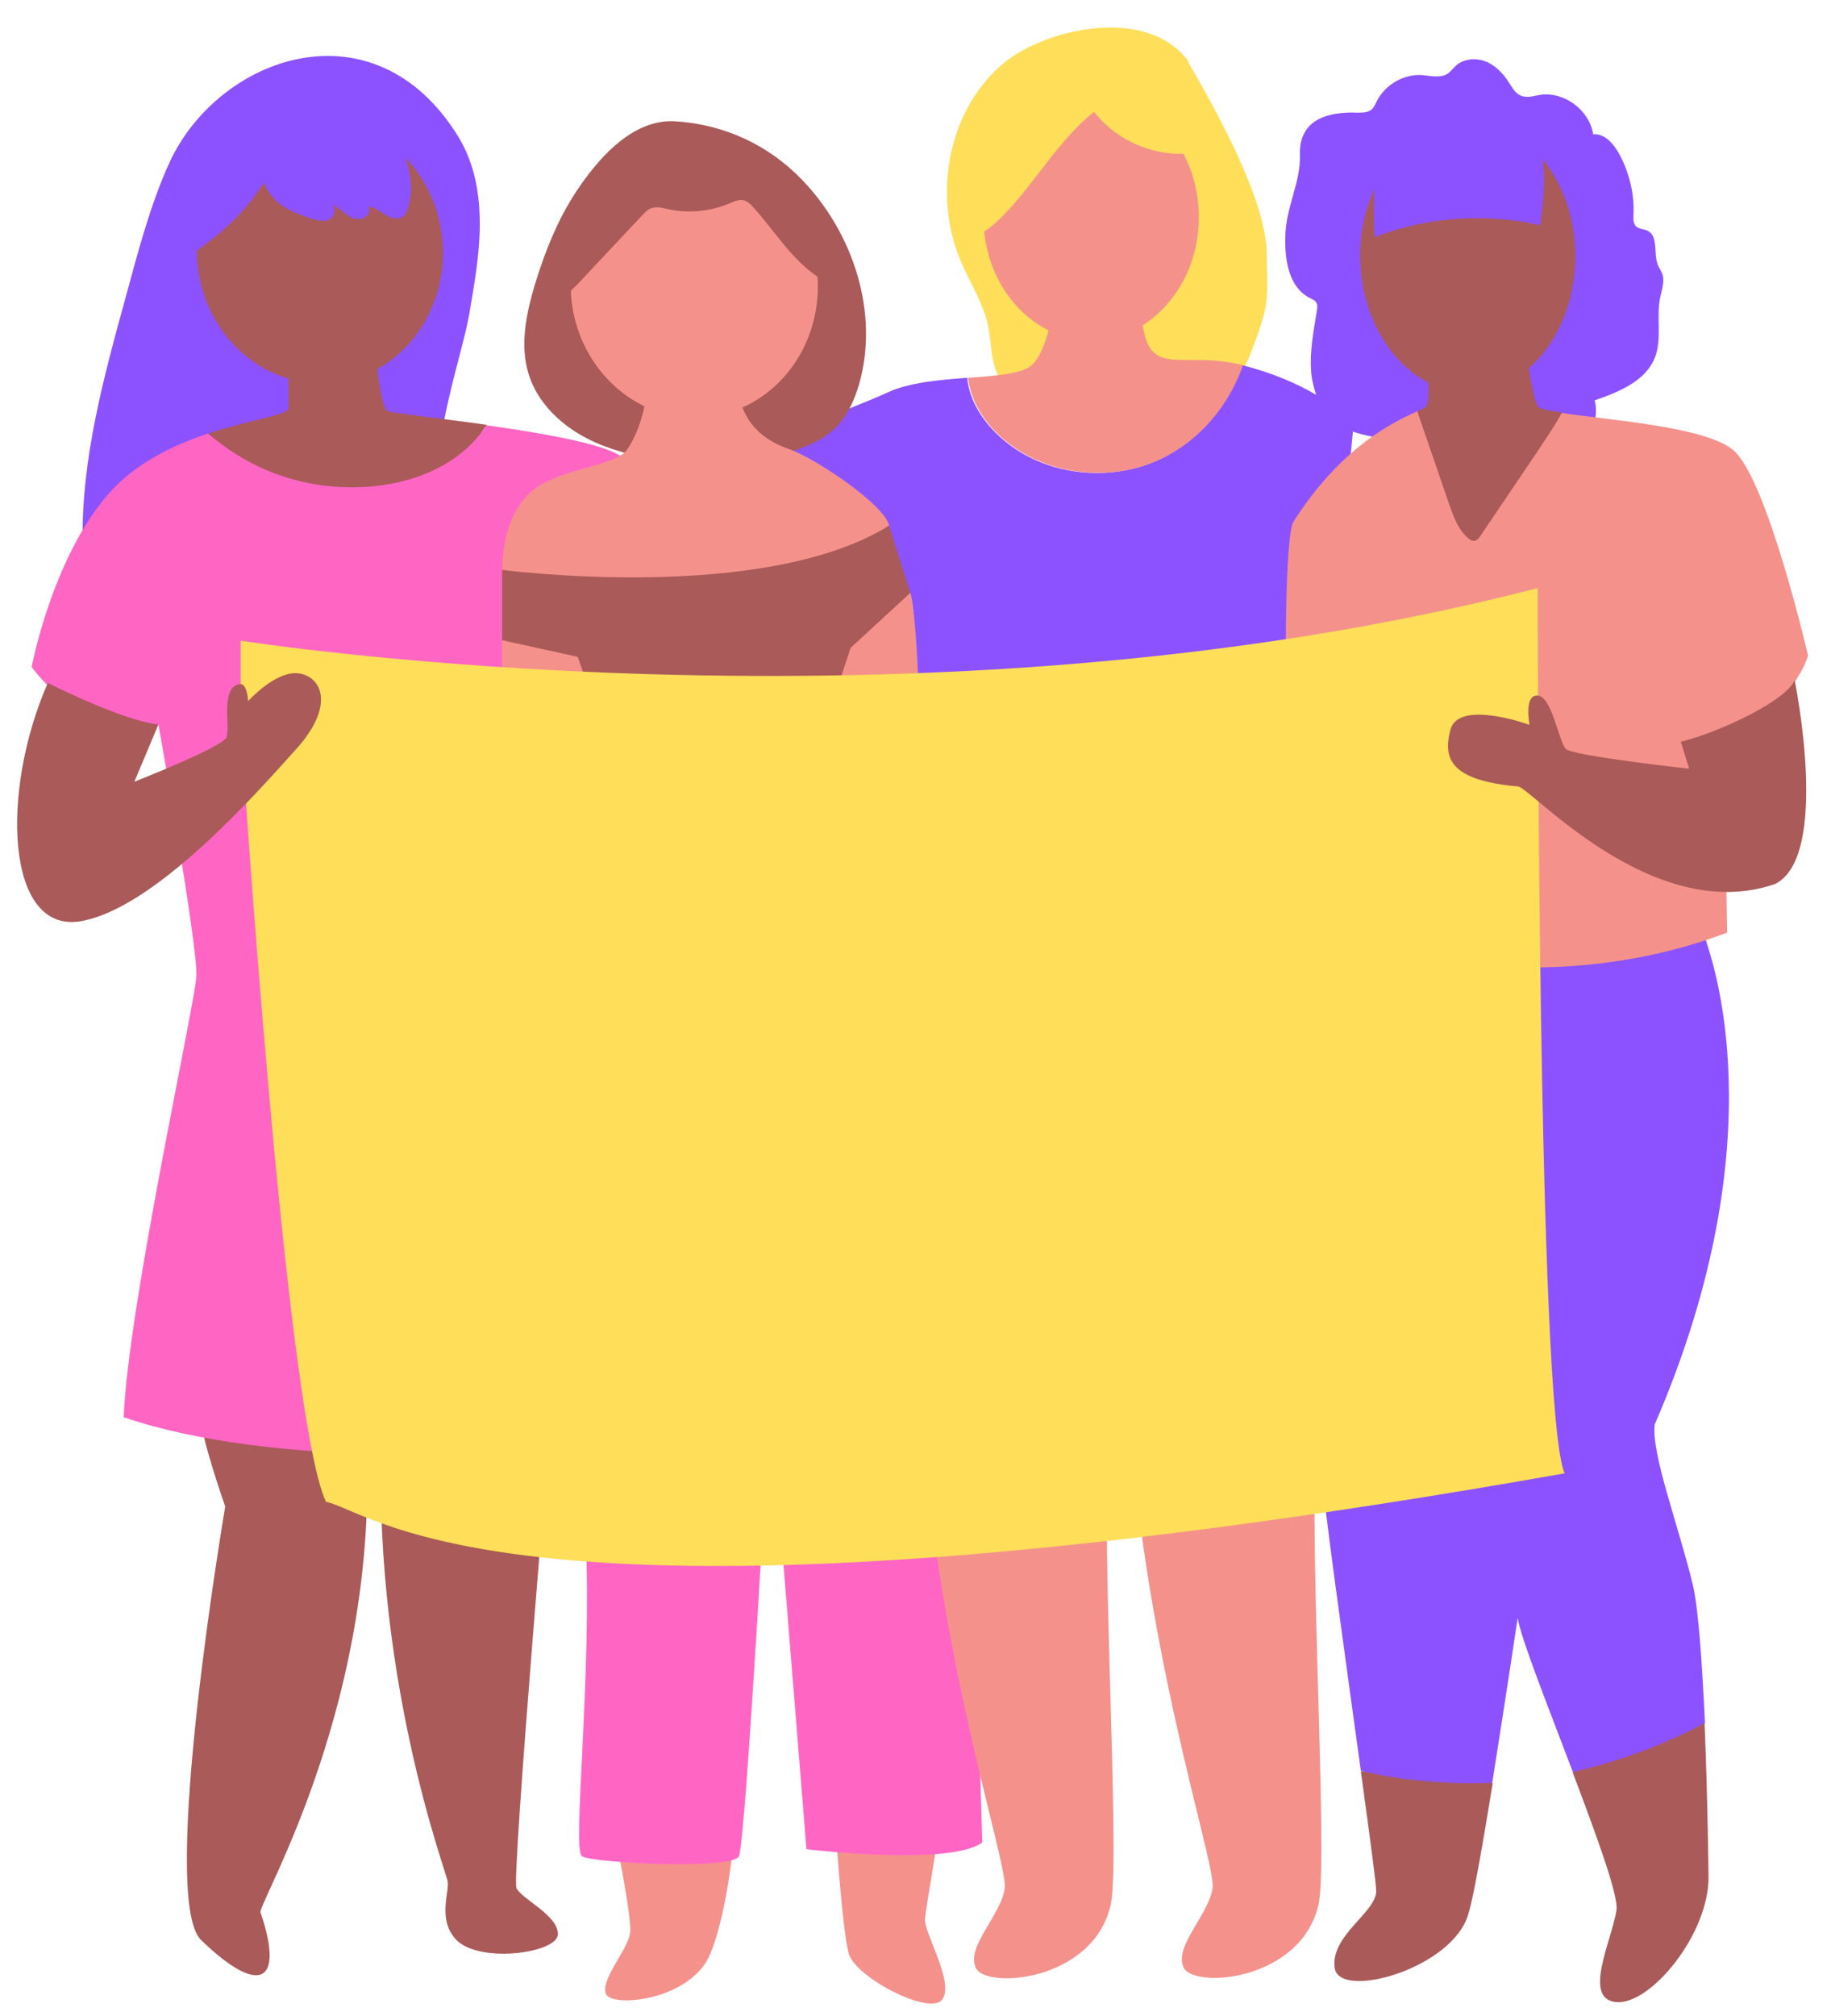
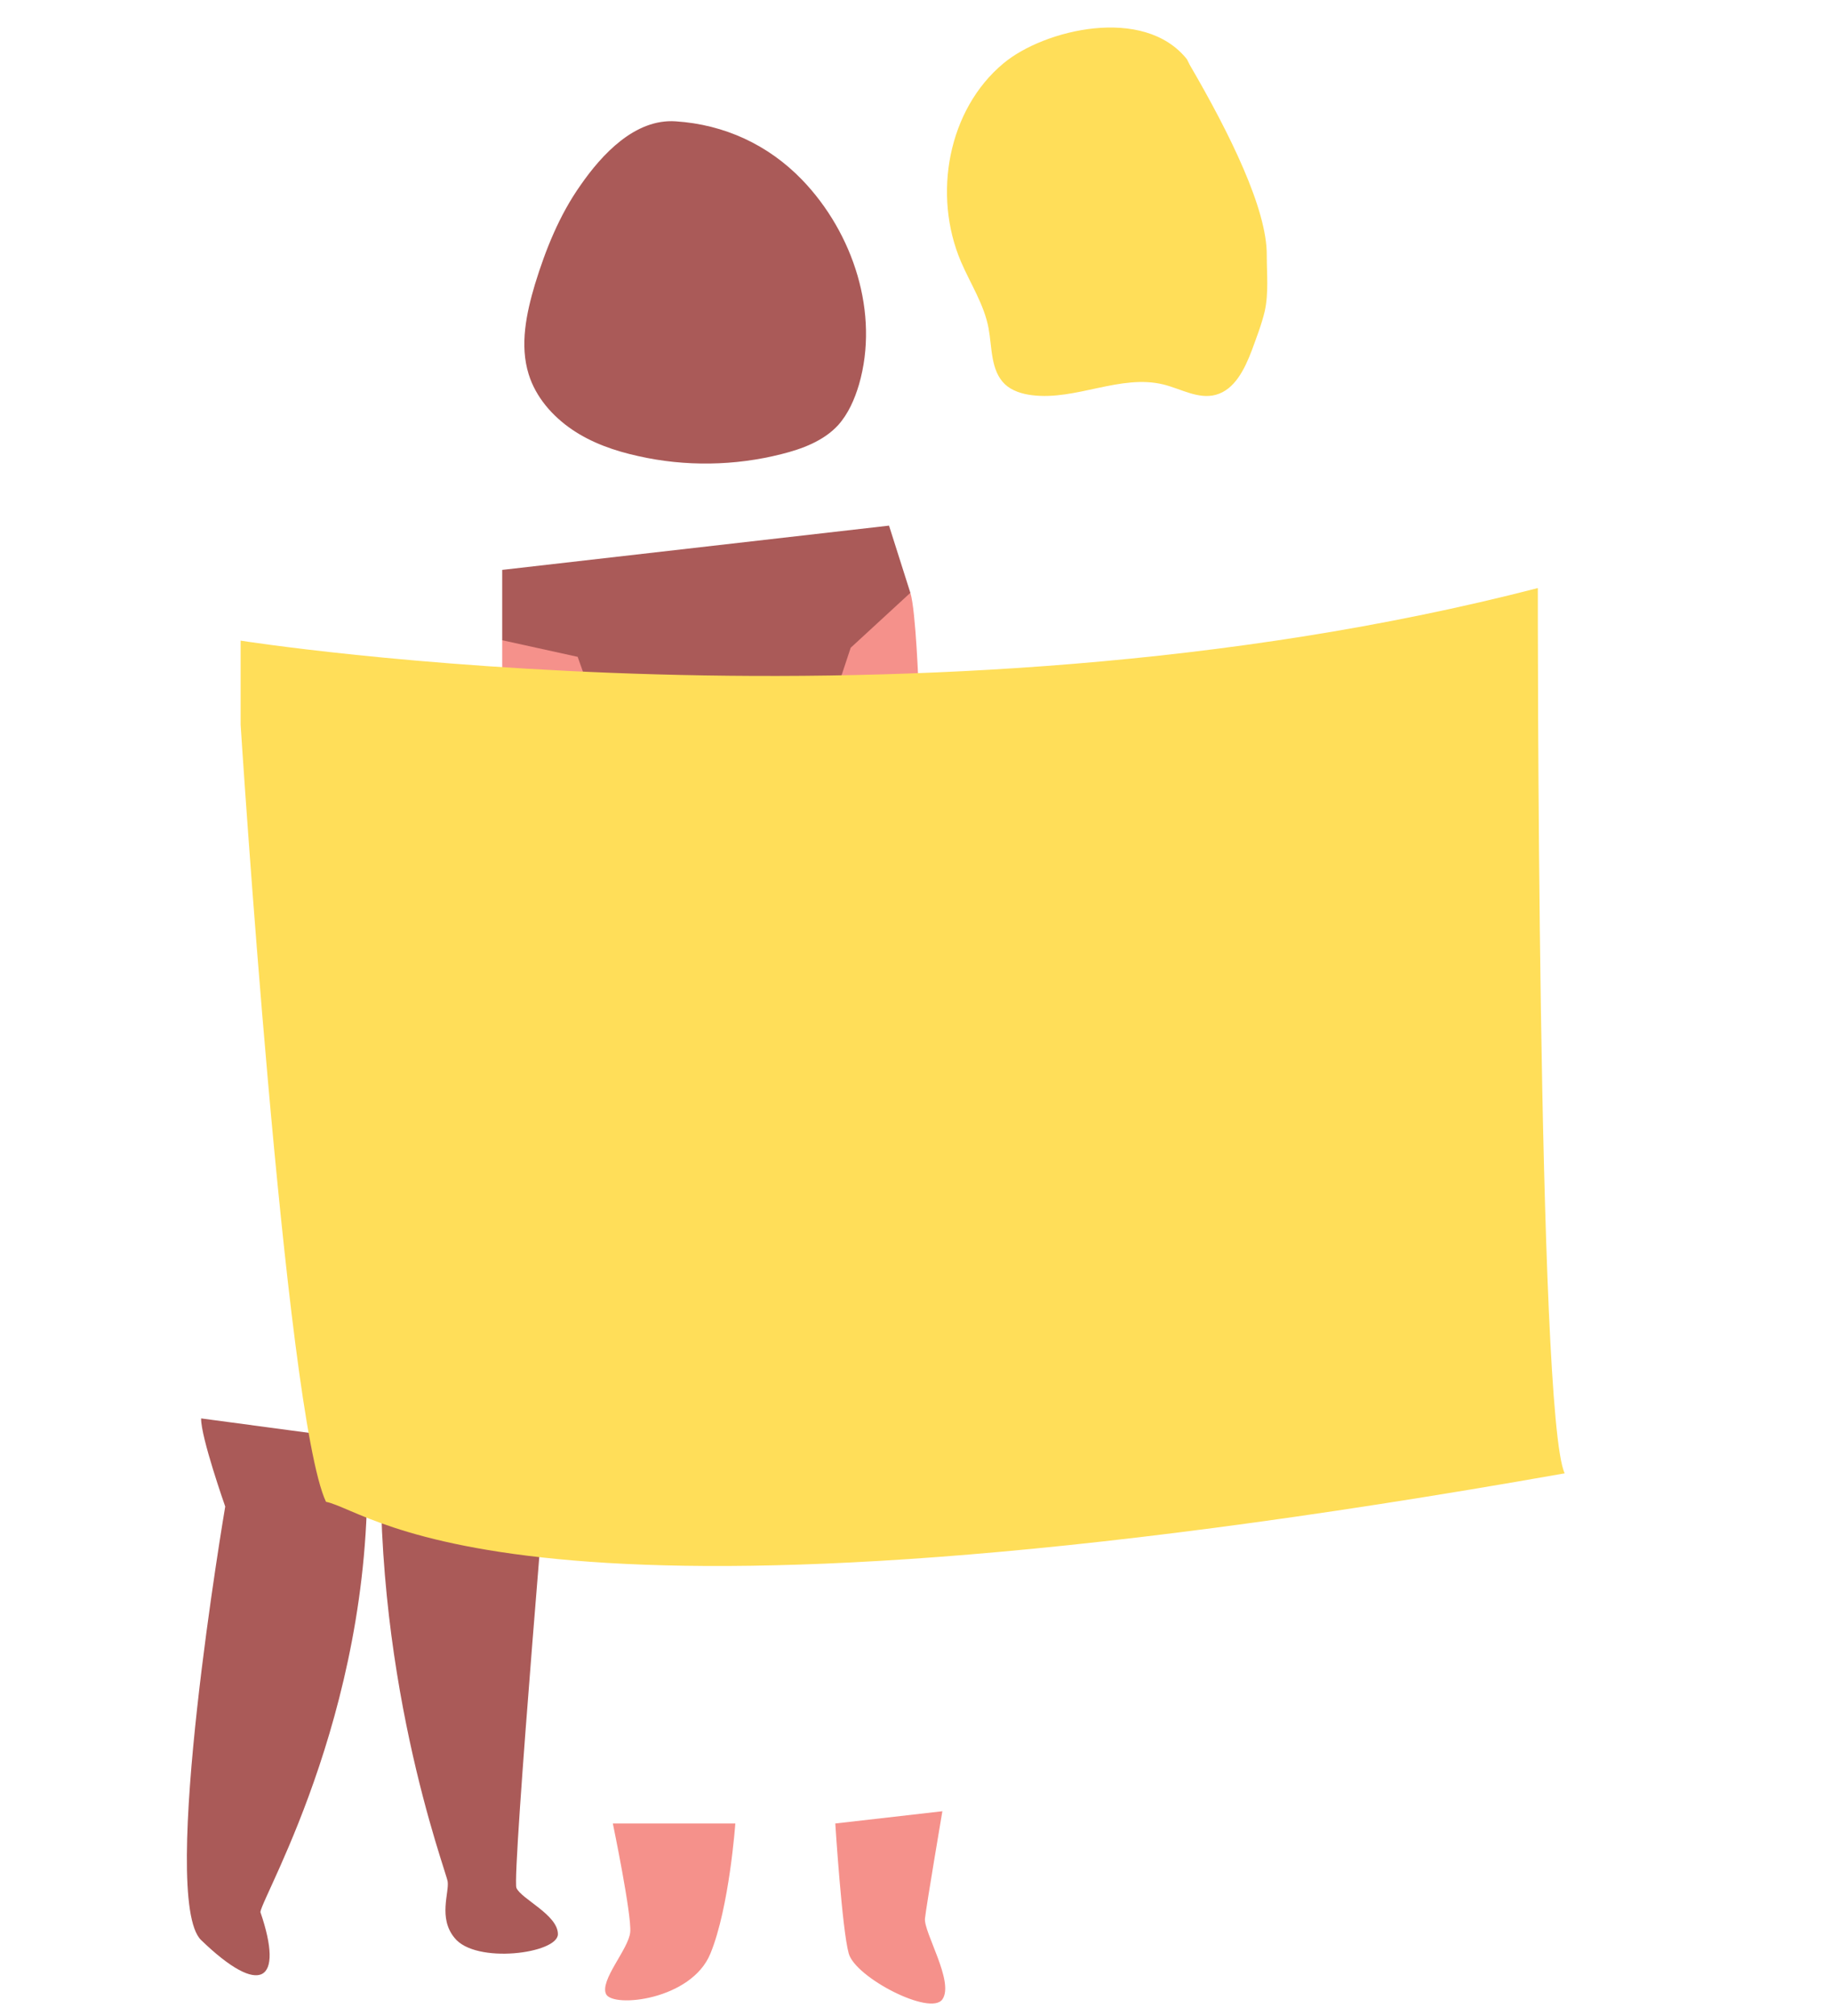
<svg xmlns="http://www.w3.org/2000/svg" fill="#000000" height="510.2" preserveAspectRatio="xMidYMid meet" version="1" viewBox="-4.4 -7.0 463.4 510.2" width="463.4" zoomAndPan="magnify">
  <g id="change1_1">
    <path d="M296.7,9.4c10.2,17.5,19.6,36.6,19.5,48.2c0,4.7,0.5,9.5-0.5,14.1c-0.8,3.4-2.1,6.7-3.3,10 c-1.8,4.7-4.3,9.9-9.1,11.2c-4.4,1.2-8.8-1.5-13.2-2.6c-10.9-2.7-22.2,4.1-33.3,2.7c-2.5-0.3-5.1-1.1-6.9-2.8 c-3.6-3.5-3.2-9.2-4.1-14.1c-1.1-6-4.6-11.3-7-16.9c-7.2-16.9-3.3-38.5,10.8-50.2c10.2-8.5,35.5-14.7,46.4-1" fill="#ffde59" />
  </g>
  <g id="change2_1">
-     <path d="M424,393.9c1.5,6.2,2.4,20.6,3.1,35c-7,16.2-19,28-33.5,12.3c-6.3-16.6-13.1-33.7-13.9-38.8 c0,0-3.2,21.4-6.4,41.5c-15.9,20.4-26.5-1.3-33.3-2.9c-3.9-28.5-9.6-68.5-10.7-82.4c-1.8-21.8,5.3-61.2,5.8-63.5 c-4.2-6.7-9.6-13.1-12.2-20.6c-2-6-3.5-12.4-2.5-18.7c1.3-7.9,6.4-14.6,11.7-20.6c4.9-5.6,10.2-11,16.8-14.4 c8.1-4.2,17.5-5,26.6-5.5c5.5-0.3,11.4-0.4,16.2,2.3c2.6,1.5,4.6,3.7,7,5.3c4.4,3,10.1,4.2,15.3,3.2l13.3,4.7 c1.1,4,18.7,49.6-12.9,122.6C413.4,360.6,420.5,379.3,424,393.9z M338,102.2c6.1,2.2,13.6,1.7,18.8,5.7c1.3,1,2.5,2.3,4.2,2.7 c2.4,0.5,4.6-1.1,6.9-2c7.6-3,16.5,2.4,24.1-0.5c5.3-2,8.6-8.3,7.2-13.8c6.1-2.1,13-4.9,15.3-11c1.7-4.6,0.3-9.8,1.2-14.7 c0.4-2.1,1.3-4.3,0.6-6.3c-0.3-0.8-0.8-1.5-1.1-2.2c-1.2-2.9,0.2-7.3-2.6-8.7c-1-0.5-2.3-0.4-3-1.2c-0.7-0.7-0.6-1.8-0.6-2.7 c0.3-5.5-1.1-11.1-3.8-15.9c-1.4-2.4-3.6-4.9-6.4-4.6c-0.9-6.1-7.3-10.9-13.4-10c-1.7,0.3-3.5,0.9-5.1,0.1c-1.3-0.6-2-2-2.8-3.2 c-1.4-2.2-3.3-4.3-5.8-5.3s-5.5-0.8-7.5,0.9c-0.8,0.7-1.4,1.6-2.3,2.2c-1.8,1.1-4.2,0.5-6.4,0.3c-4.6-0.3-9.3,2.4-11.4,6.5 c-0.4,0.8-0.8,1.8-1.5,2.3c-0.9,0.7-2.2,0.7-3.4,0.7c-7.7-0.3-14.9,1.8-14.6,10.7c0.2,6.9-3.5,13.1-3.7,20.4 c-0.2,6,0.8,13.1,6.2,15.8c0.6,0.3,1.4,0.6,1.7,1.3c0.3,0.5,0.2,1.2,0.1,1.8c-0.8,5-1.8,10-1.5,15c0.1,2.2,0.6,4.3,1.3,6.4 c-4.6-2.7-10.8-5.5-18.7-7.5l0,0c-3.7,10.2-11.1,19.1-20.9,23.8c-13.8,6.5-31.6,3.8-42.1-7.3c-3.5-3.7-6.2-8.4-6.6-13.3 c-7,0.5-14.7,1.2-19.9,3.6c-10.6,4.8-38.9,15.3-38.9,15.3l46.3,57.3l104.9-7.6L338,102.2z M38.5,34.1c-5,11-8,22.8-11.2,34.5 c-5.5,20-11,40.2-10.8,60.9c0,2.1,0.1,4.4,1.4,6.1c2.7,3.7,8.3,2.5,12.8,1.7c6.5-1.3,13.2-1.1,19.6,0.4c5.9,1.4,11.8,4,17.8,3.2 c7-1,12.7-6.3,19.6-8c4.1-1,8.7-0.6,12.1-3.2c3.7-2.8,4.5-7.8,5.1-12.4c1.4-10,3.3-19.9,5.8-29.7c1.5-5.9,3.2-11.7,4.1-17.7 c1.7-10.5,5.3-28.4-3.2-42.3C90.3-7,50.9,7.2,38.5,34.1z" fill="#8c52ff" />
-   </g>
+     </g>
  <g id="change3_1">
    <path d="M181.7,454.4c0,0-1.5,21.2-6.3,32.9c-4.8,11.8-24.6,13.8-26.4,10.3c-1.7-3.5,5.7-11.4,6.1-15.7 c0.4-4.4-4.4-27.5-4.4-27.5 M207,454.4c0,0,1.7,26.8,3.4,32.9s20.7,15.9,23.7,11.6c3.1-4.4-4.8-17-4.4-20.5s4.4-27.1,4.4-27.1" fill="#f5918b" />
  </g>
  <g id="change4_1">
    <path d="M88.3,357.5c3.3,65.2-26.2,114.9-26.8,119.3c6.1,17.8,0,21.6-15,7.1c-10.8-10.4,6.1-109.7,6.1-109.7 s-6.2-17.6-6.1-22.3 M92.3,351.9c-3.2,63.8,16.2,114.4,16.6,117.2s-2.4,9.2,1.7,14.2c5.3,6.8,26.2,4,26.2-0.9s-9.3-8.9-10.5-11.7 s8.9-121.1,8.9-121.1" fill="#aa5a58" />
  </g>
  <g id="change5_1">
-     <path d="M244.2,459.2c-8.3,6.1-44.5,1.7-44.5,1.7L190.5,347c0,0-6.1,112.2-7.9,115.7c-1.7,3.5-37.1,1.7-39.7,0 c-2.6-1.7,2.6-44.5,0.9-81.6c-0.3-7.1-0.6-14.5-0.7-22c-18.5,2.1-78.1,5.5-116.2-7.5c1.1-28,18-104.2,18.4-111.6 c0.4-7.4-9.6-63.7-9.6-63.7C20.2,184,3.6,161.8,3.6,161.8s5.6-29.7,21.1-45.6c6.6-6.7,15.5-10.8,23.5-13.5c8.9,7.7,22,3.6,33.8,4.7 c14,1.2,26.6,2.9,35.5-5.1c0.5-0.5,0.8-1.1,1.2-1.7c14.2,2,30,4.7,34.4,8.1c8.2,6.4-31.4,103.7-31.4,103.7s16.4,33.7,23.7,86.3 c0.9-6,2.1-10.7,3.6-13.7h89.5C239.4,294.6,244.2,459.2,244.2,459.2z" fill="#ff66c4" />
-   </g>
+     </g>
  <g id="change3_2">
    <path d="M226,143c1.4,4.5,2.1,24.3,2.1,24.3c-19.9,7.6-105.4,3.8-105.4,3.8V155C122.7,155,224.6,138.6,226,143z" fill="#f5918b" />
  </g>
  <g id="change4_2">
    <path d="M166.6,23.7c12.3,0.8,23.4,5.9,32,14.8c13,13.5,19.6,33.8,14.4,51.8c-1.1,3.7-2.7,7.4-5.3,10.3 c-3.7,4-9.1,6-14.3,7.3c-11.8,3-24.4,3.2-36.3,0.5c-5.9-1.3-11.7-3.3-16.7-6.7c-5-3.4-9.2-8.2-11-14c-2.3-7.4-0.6-15.4,1.6-22.8 c2.7-8.8,6.2-17.5,11.5-25C147.9,32.1,156.3,23,166.6,23.7z M122.7,137.2V155l19.1,4.2l6.7,18.9l55.9-1.6l6.5-19.6L226,143l-5.4-17 L122.7,137.2z" fill="#aa5a58" />
  </g>
  <g id="change3_3">
-     <path d="M220.6,126c-31.9,19.9-97.9,11.2-97.9,11.2s-0.4-11.6,6.2-18.7s22-7.1,25.3-11.6c3.3-4.6,4.5-11.1,4.5-11.1 c-10.2-4.9-17.7-15.5-18.6-28.3c0-0.3,0-0.7,0-1c0.5-0.4,0.9-0.9,1.4-1.3c5.5-5.9,11.1-11.8,16.6-17.7c0.7-0.7,1.4-1.5,2.3-1.8 c1.3-0.5,2.8-0.1,4.2,0.2c5.2,1.2,10.8,0.6,15.8-1.5c1-0.4,2-0.9,3.1-0.8c1.1,0.2,2,1,2.8,1.9c5.3,5.9,9.8,13.3,16.2,17.5 c1,14.7-7,27.8-19,33.1c2.1,5.5,6.6,8.8,12,10.6C202.8,109.4,219.8,121.1,220.6,126z M256.7,85.4c-2.5,2.2-9,2.7-16.1,3.2 c0.5,5,3.2,9.7,6.6,13.3c10.5,11,28.3,13.8,42.1,7.3c9.8-4.6,17.3-13.5,20.9-23.8c-15.3-3.8-23.4,3.4-25.4-10.1 C293.2,70,299,59.8,299,48c0-5.9-1.4-11.4-3.9-16.1c-0.7,0-1.4,0-2.1,0c-7.9-0.4-15.6-4.3-20.5-10.6c-9.5,7.6-15.2,18.6-23.8,27 c-1.2,1.2-2.6,2.4-4,3.3c1.1,11.3,7.6,20.7,16.3,25C260.1,79.9,258.7,83.7,256.7,85.4z M453.2,158.9c0,0-10.2-44-18.7-51.8 c-6.6-6.1-31.8-7.8-43.6-9.6l-36.7-0.4c-5.4,2.5-19,8.6-31.3,28c-2.6,4.1-3.2,69,2.6,102.4c0,0,4.3,1.9,11.7,4 c-15.1-2-54.9-2.9-54.9-2.9s0,0.9-0.1,2.6c-16.6-1.8-52.4-2.6-52.4-2.6s-2.8,86.8-1.2,117.9c3.2,61.9,21.9,117.3,21.3,124.1 c-0.7,6.8-10,15-7.3,20.4s29.7,3.3,34.1-16c2.7-12.1-3.3-101.7,0-125.6c0.9-6.5,2.4-18,4-31.3c0,11.2,0.1,21.2,0.5,28.3 c3.2,61.9,21.9,117.3,21.3,124.1c-0.7,6.8-10,15-7.3,20.4s29.7,3.3,34.1-16c2.7-12.1-3.3-101.7,0-125.6 c3.3-23.8,13.8-113.2,13.9-116.4c19.8,4.9,53.9,9.5,89.5-3.9l-0.7-47.3C431.7,181.9,449.1,171.5,453.2,158.9z" fill="#f5918b" />
-   </g>
+     </g>
  <g id="change1_2">
    <path d="M56.5,176.4c0-1.1,0-21.3,0-21.3s171.6,27.2,328.3-13.3c0,0-0.2,209.2,6.8,224 c-263.6,46.6-301,9.8-313.5,7.2C67.7,350.9,56.5,176.4,56.5,176.4z" fill="#ffde59" />
  </g>
  <g id="change4_3">
-     <path d="M427,429c0.8,19.3,1,38.6,1,38.6c0.3,14.6-14.6,32.7-23.3,32c-8.7-0.7-1.2-15.6,0-23.2 c0.6-3.7-5.1-19.1-11.1-35C404,439,415.4,435.2,427,429z M340,441.1c2.2,16.1,3.9,28.5,3.9,30.4c0,5.4-11.7,11.3-10.5,19.5 s30.3,0,33.9-14c1.3-4.2,3.7-18.2,6.1-32.9C358.6,444.7,346.8,442.7,340,441.1z M91.1,86.4c10.6-5.9,17.5-18.3,16.5-32 c-0.6-8.5-4.1-16-9.4-21.5c1.5,4.3,2,8.9,0.5,13.1c-0.2,0.6-0.5,1.3-1,1.7c-1.2,1.1-3.1,0.5-4.5-0.3s-2.7-2-4.3-2.1 c0.7,1.3-0.6,3-2.1,3.1c-1.5,0.2-2.9-0.6-4-1.5c-1.2-0.9-2.3-1.9-3.7-2.4c1.7,0.4,1.4,3.2-0.1,4s-3.4,0.2-5-0.3 c-2.9-1-5.9-2.1-8.2-4.1c-1.5-1.3-2.6-3-3.5-4.8c-4.2,6.8-10.2,12.4-16.7,17c-0.1,0-0.1,0.1-0.2,0.1c0,0.8,0,1.6,0.1,2.4 c1,14.6,10.6,26.3,23.1,30c0,3.2,0,6.3,0,7.5c0,1.7-9.4,2.8-20.3,6.4c8.9,7.7,19.6,12.4,31.5,13.4c14,1.2,29.4-2.7,37.8-13.9 c0.4-0.6,0.8-1.1,1.2-1.7c-12.7-1.8-24.2-3-25.1-3.5C92.6,96.5,91.7,91.2,91.1,86.4z M357.1,89.8c0.1,2.6,0.1,5.2-0.5,6 c-0.3,0.3-1.1,0.7-2.3,1.3c2.7,7.9,5.4,15.7,8.1,23.6c1.1,3.1,2.3,6.4,4.8,8.5c0.5,0.4,1.1,0.8,1.7,0.6c0.6-0.1,0.9-0.6,1.3-1.1 c5.1-7.5,10.1-15,15.2-22.5c1.9-2.9,3.9-5.8,5.5-8.8c-3.4-0.5-5.7-1-6.1-1.6c-0.8-1.3-1.6-5.5-2.3-9.6c7.1-6.2,11.8-16.6,11.8-28.3 c0-9.7-3.2-18.4-8.3-24.6c0.8,5.5,0.1,11.1-0.6,16.7c-13.8-3.2-28.6-2.1-41.9,3c-0.2-3.4-0.3-7.7-0.1-12.1c-2.3,5-3.6,10.8-3.6,17 C340,72.4,347.1,84.7,357.1,89.8z M71.3,163.4c-5.8-0.9-12.9,7-12.9,7s-0.2-4.5-2.1-4.3c-5.1,0.7-2.3,10.9-3.4,13.5 c-1.1,2.5-23.3,11.2-23.3,11.2l6.1-14.5c-9.1-0.9-28-10.5-28-10.5c-12.1,27.6-10.6,63.5,8.3,60.3s44.8-32.7,54.6-43.6 S77.1,164.3,71.3,163.4z M449.8,165.1c-2,5-18.2,12.9-28.8,15.6l2.1,6.8c0,0-29.4-3.2-31.2-5c-1.8-1.8-3.5-13.2-7.1-13.5 s-2.1,7.4-2.1,7.4s-17.9-6.5-20,1.2s0.4,12.9,17.1,14.4c3.2,0.3,34.1,35.3,65,24.7C459,209.8,449.8,165.1,449.8,165.1z" fill="#aa5a58" />
-   </g>
+     </g>
</svg>